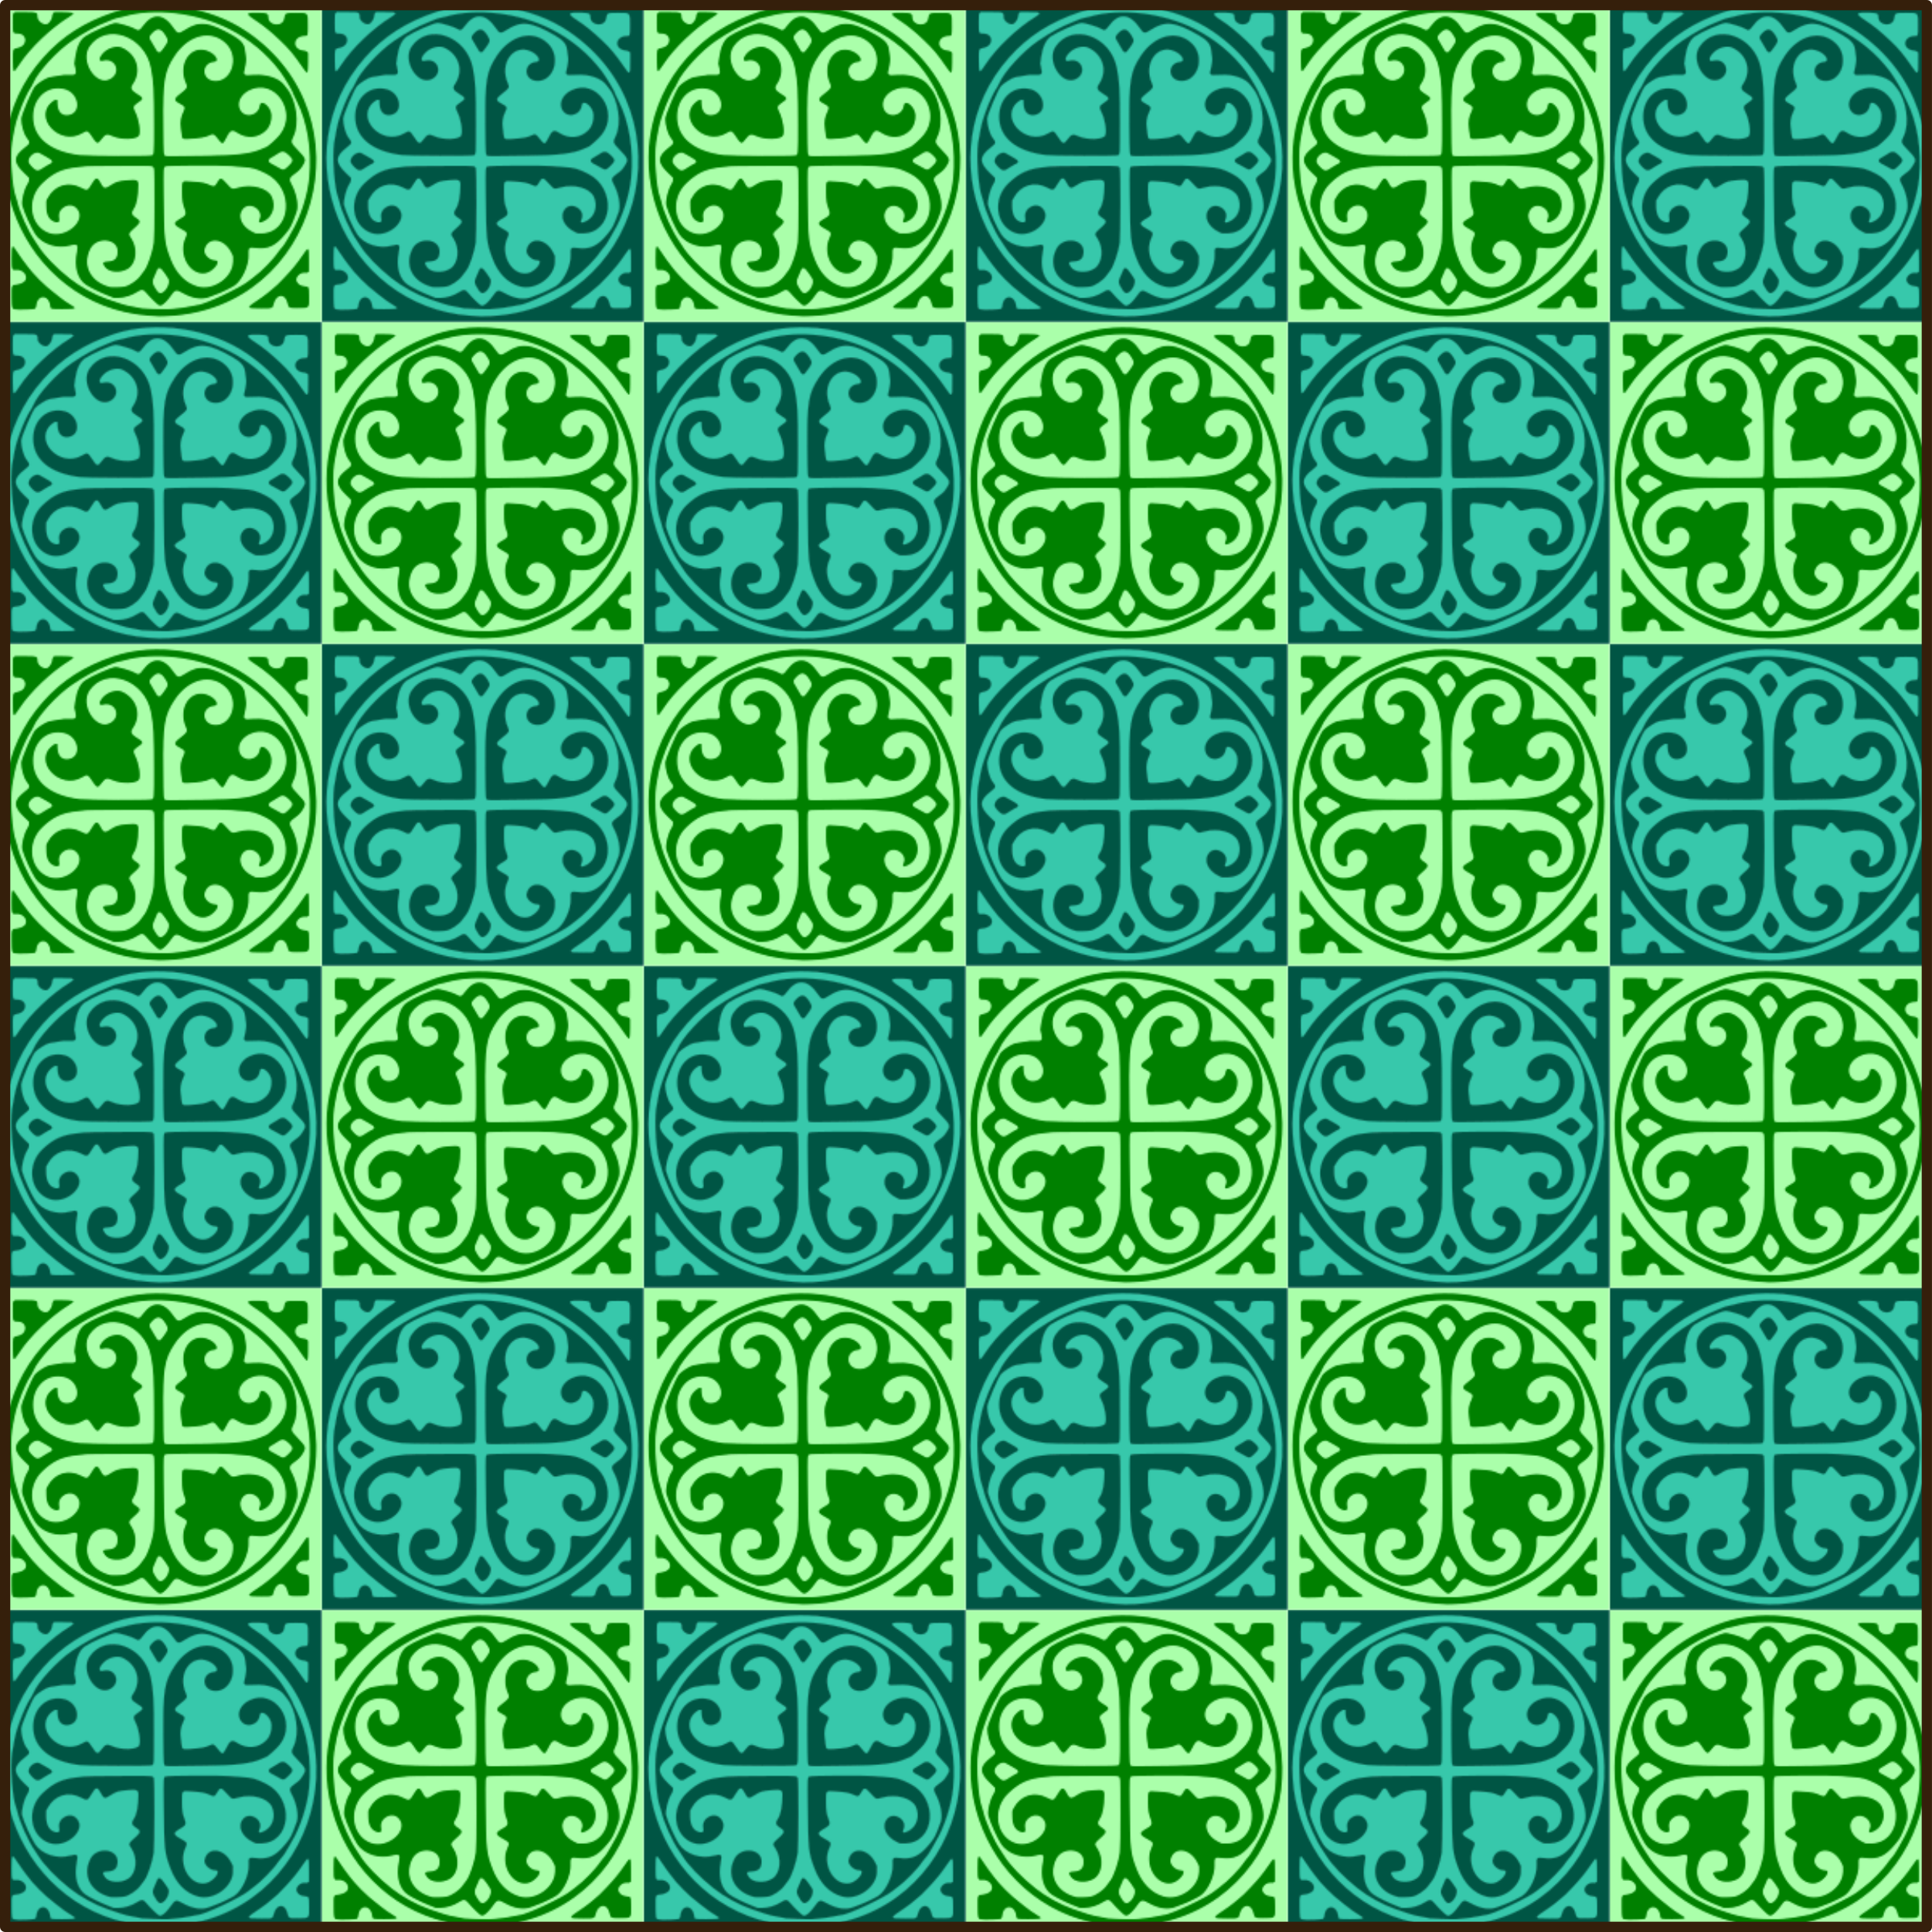
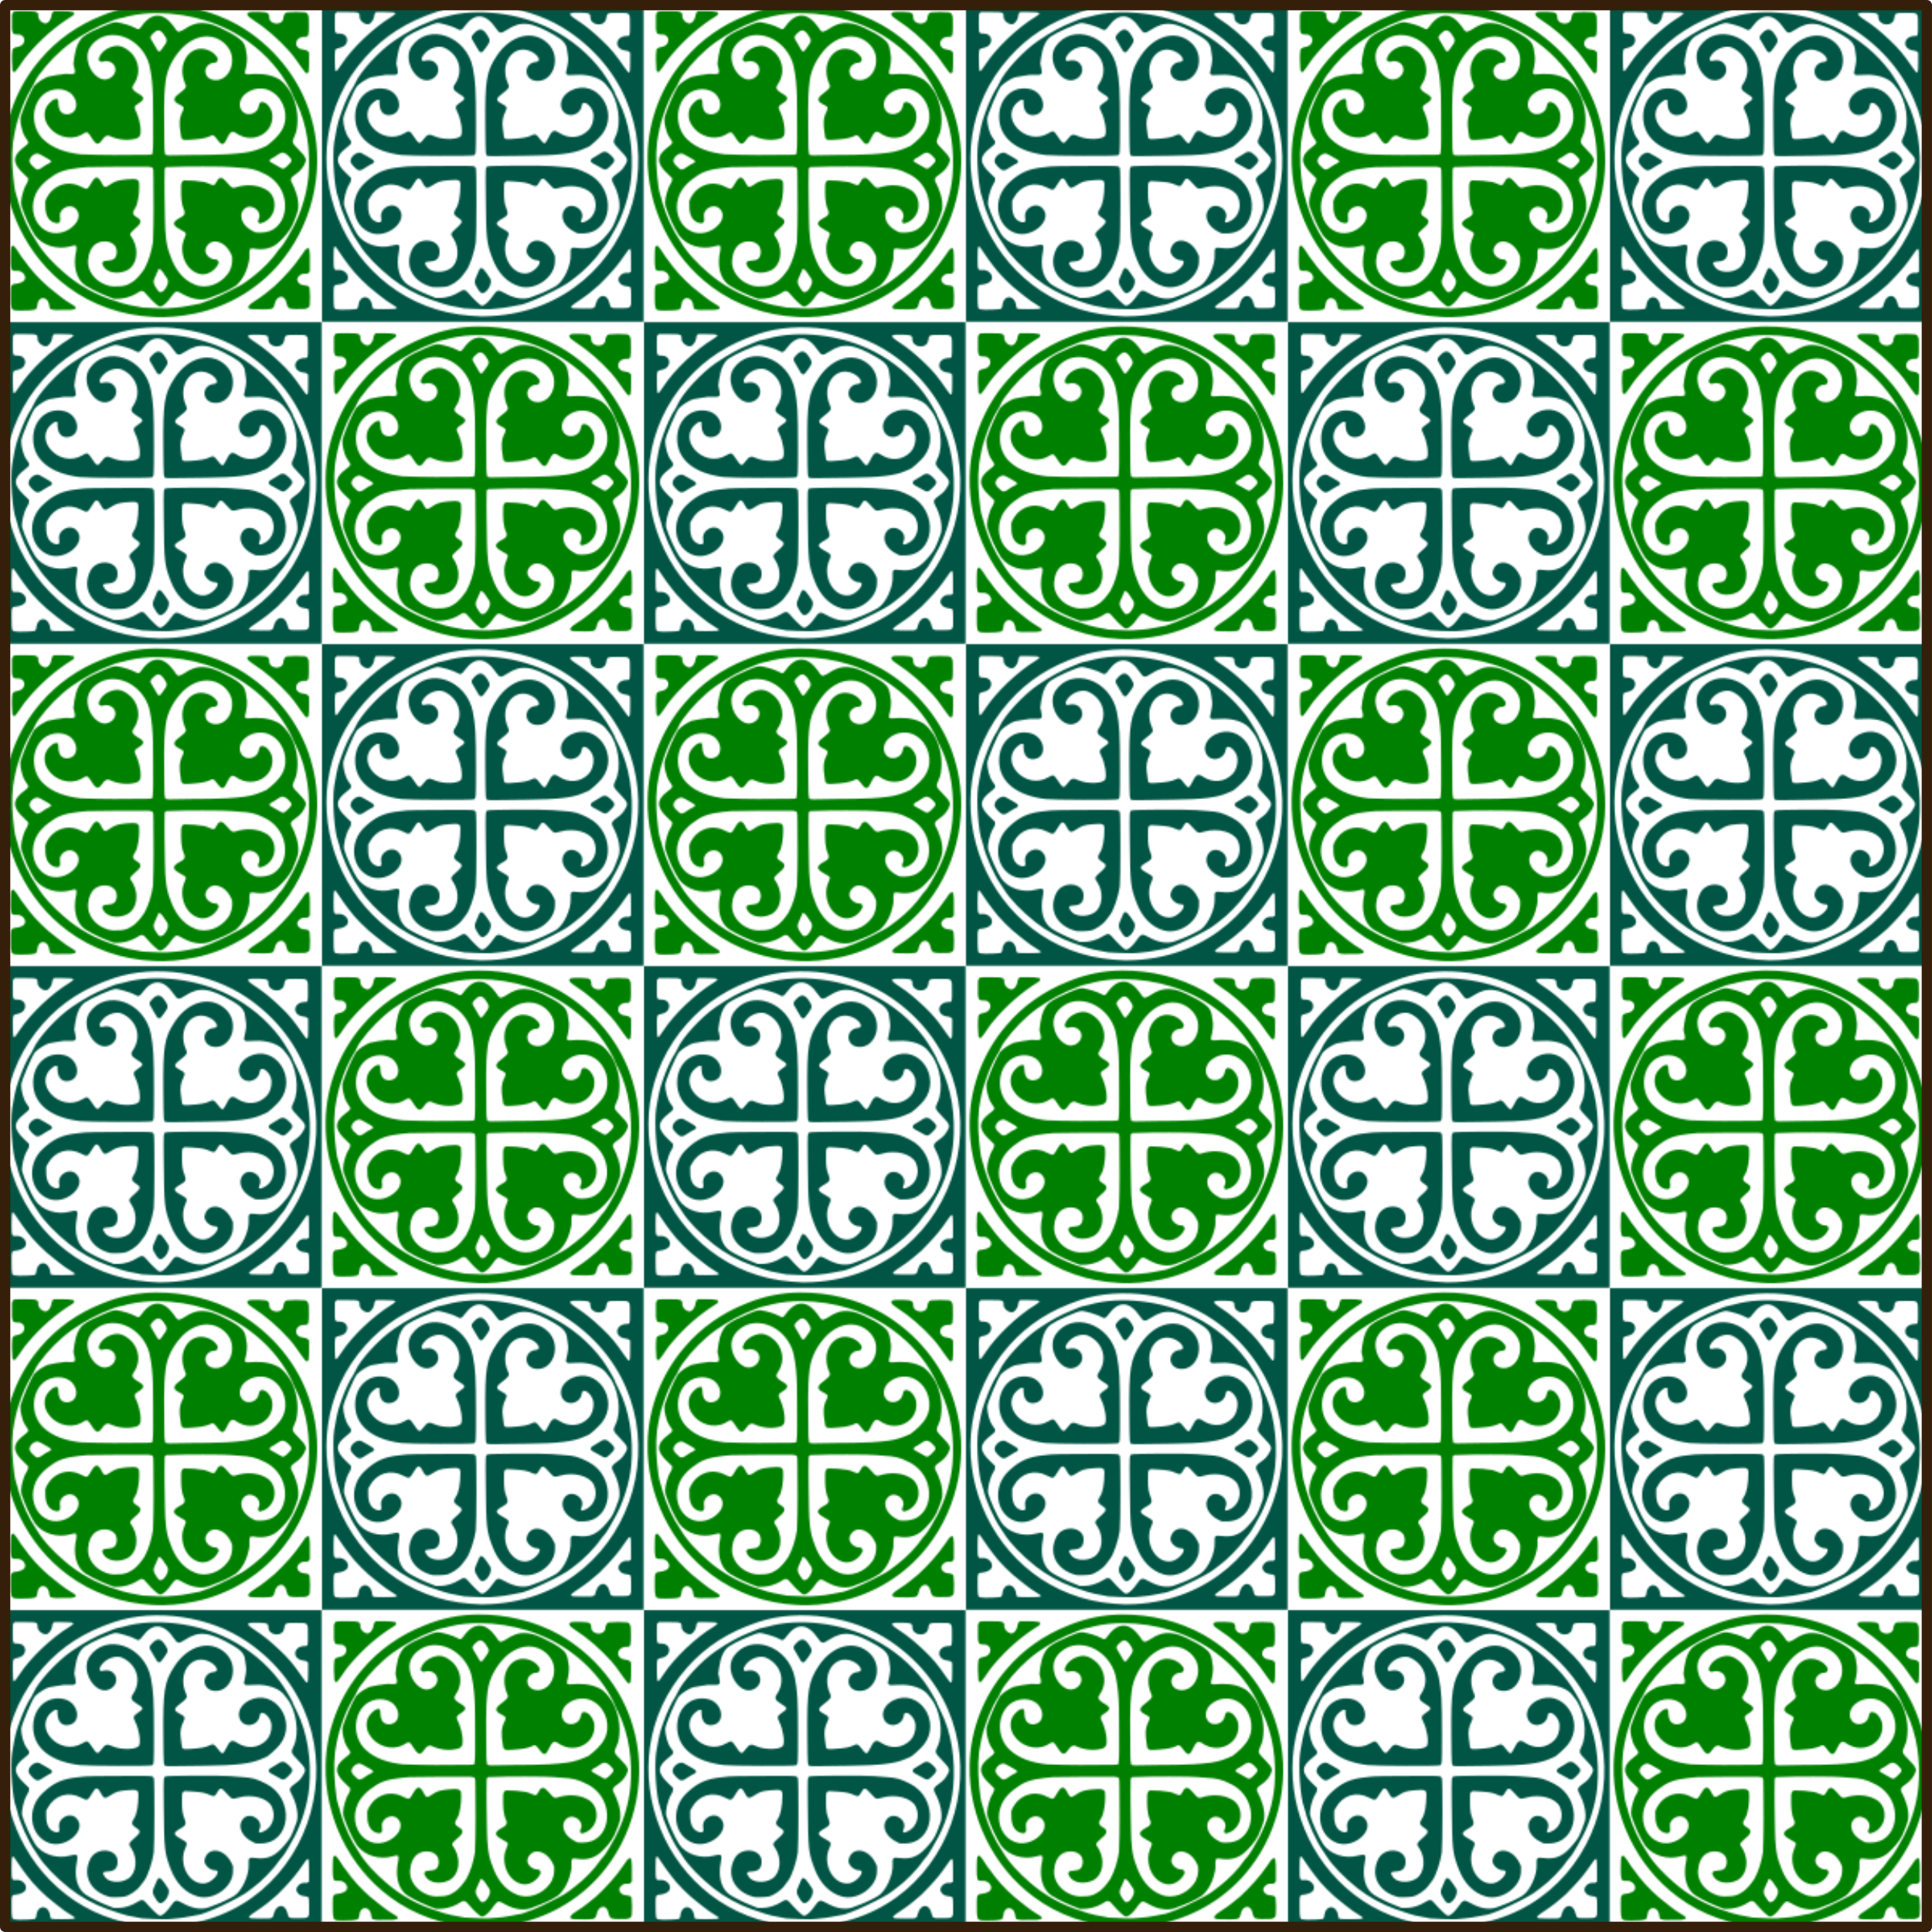
<svg xmlns="http://www.w3.org/2000/svg" xmlns:xlink="http://www.w3.org/1999/xlink" width="338.67mm" height="338.67mm" version="1.1" viewBox="0 0 1200 1200">
  <defs>
    <pattern id="a" width="400" height="400" patternTransform="translate(0 1052.4)" patternUnits="userSpaceOnUse">
      <g transform="translate(0 -852.36)">
        <g id="c" transform="matrix(.265 0 0 .264 0 1052.4)">
-           <path d="m366.41 10.258c-43.63 0.109-87.06 9.102-127.25 26.073-55.47 21.814-105.72 56.986-144.12 102.68-53.926 62.36-85.285 143.71-86.547 226.18-2.782 119.26 54.534 238.53 150.59 309.6 57.176 42.971 127.61 67.038 198.89 70.487 33.73 2.424 67.717-1.509 100.75-8.294 81.295-17.152 155.97-63.792 206.5-129.81 72.69-93.33 97.3-222.13 62.98-335.47-26.38-90-90.29-167.05-171.23-213.6-57.77-32.361-124.49-48.263-190.56-47.842zm-333.22 16.453c-7.769 5.174-4.354 15.507-5.186 23.197 0.763 9.222-1.753 19.479 2.586 28.016 5.608 5.663 15.277 0.308 21.254 5.842 9.283 6.216 5.294 20.909-4.402 24.395-6.171 3.365-17.299 1.641-18.555 10.715-1.527 14.906-0.851 30.062 0.25 44.984-0.465 4.127 4.506 7.487 7.307 3.59 10.312-12.61 18.1-27.252 28.994-39.406 29.778-35.402 64.804-66.655 104.28-90.936 3.538-1.479 6.468-7.435 1.473-9.062-14.531-3.226-29.707-1.181-44.48-1.916-7.406 3.572-4.923 12.615-8.479 18.656-2.544 6.206-9.231 12.669-16.264 8.893-7.529-2.903-13.241-10.5-12.029-18.773-0.339-8.04-10.018-8.511-16.076-8.572-13.507 0.042-27.371-0.901-40.677 0.381zm562.69 0.828c-5.227 0.705-13.441-1.148-16.271 4.598 0.152 6.826 8.342 9.812 12.769 13.757 31.869 20.58 60.366 46.172 85.749 74.284 14.026 15.626 24.534 33.979 37.652 50.266 2.355 3.339 7.457 1.778 7.586-2.295 1.918-14.749 0.559-29.726 0.986-44.561-5.264-9.941-19.115-4.498-26.102-12.402-8.669-7.401-2.565-21.562 7.729-23.555 5.239-2.792 13.889 1.485 16.693-5.227 2.353-12.74 0.837-25.931 1.076-38.838 0.326-6.412-2.435-14.429-9.895-14.934-13.192-1.027-26.601-1.065-39.787 0.131-7.771 0.467-9.564 8.952-10.121 15.23-3.409 16.834-32.323 13.826-32.852-3.102 0.953-5.946-2.911-12.01-9.262-12.195-8.574-1.247-17.309-1.044-25.951-1.158zm-226.66 3.066c77 0.545 154.97 23.668 217.01 70.268 38.413 28.492 70.968 65.308 93.293 107.84 5.4 9.824 8.588 20.584 14.277 30.309 26.562 53.928 33.91 115.7 29.254 174.96-3.96 42.014-16.474 83.149-35.723 120.37-10.614 17.524-18.647 36.968-33.158 51.805-16.669 24.387-37.6 45.936-60.888 63.955-11.023 8.428-21.817 17.228-34.36 23.399-29.045 15.435-58.848 30.421-90.073 40.602-19.367 3.39-38.478 8.187-58.185 9.537-25.21 3.147-50.739 0.768-76.006-0.264-21.34-3.9-42.88-7.36-63.19-15.25-44.66-13.61-86.74-36.29-121.75-67.36-24.38-21.23-47.44-44.62-64.013-72.6-18.573-27.31-32.401-57.82-41.785-89.35-2.867-13.65-8.856-26.47-10.156-40.49-4.628-34.4-7.056-69.36-3.175-103.92 3.608-22.301 7.557-44.834 15.614-66.114 6.888-20.665 15.527-41.068 26.799-59.807 7.003-9.814 10.092-21.845 17.723-31.323 21.367-29.637 47.425-56.398 77.006-78.076 28.951-20.167 60.063-37.488 93.213-49.706 12.568-6.219 26.81-7.124 40.035-11.391 22.269-5.345 45.349-7.45 68.229-7.406zm-0.668 5.744c-17.553 0.469-29.732 15.314-39.229 28.354-2.342 4.062-7.365 4.788-10.684 1.541-14.298-7.342-30.146-11.702-45.941-14.439-11.028 0.185-21.047 6.263-31.226 9.918-16.413 7.631-33.826 14.237-48.016 25.705-16.239 16.424-18.621 40.906-21.316 62.652 0.827 7.195 5.366 14.995 2.744 22.166-6.887 3.883-15.439 0.407-22.983 1.42-13.538 1.45-27.036 3.915-40.245 6.818-11.787 5.418-23.539 12.255-32.146 22.104-12.514 21.693-21.862 45.157-30.031 68.793-4.203 12.523 0.287 25.926 3.733 38.096 2.204 8.814 8.27 15.617 12.708 23.248 2.079 6.097-6.197 9.293-9.58 12.867-10.564 8.317-23.63 19.701-20.654 34.738 4.264 16.466 19.065 27.011 30.291 38.658 1.462 9.668-7.249 16.289-9.418 25.115-4.251 13.07-9.168 27.334-6 41.152 7.855 23.774 18.101 46.956 31.338 68.236 18.404 24.757 53.268 33.972 82.436 26.059 4.503-0.656 10.783-4.295 14.643-0.676 1.75 9.754-3.068 19.299-3.022 29.201-1.976 23.247 4.112 50.227 24.838 63.709 20.715 12.771 43.214 22.444 65.939 30.957 20.918 1.461 42.001-4.471 59.307-16.236 4.651-3.746 11.047-2.396 14.227 2.473 9.305 10.928 19.152 21.668 30.562 30.41 7.09 4.426 13.818-2.686 18.807-7.236 8.598-7.502 13.028-18.758 21.885-25.836 7.196-2.189 13.515 4.58 19.792 7.022 19.654 10.538 44.334 15.511 65.139 5.238 19.693-7.278 39.404-15.327 56.93-27.01 16.51-14.503 25.816-35.803 30.25-56.975 2.587-9.344-0.472-19.239 2.059-28.453 3.991-3.83 10.632-0.565 15.512-0.684 18.212 2.639 37.495-2.275 51.24-14.777 12.927-11.777 24.964-25.205 32.836-40.936 5.056-12.422 10.956-24.786 13.672-37.965 2.446-23.228-6.122-45.961-16.76-66.164-2.687-8.472 7.423-12.85 12.734-17.268 10.312-7.319 18.723-18.178 22.003-30.437 0.293-10.724-9.948-17.75-16.052-25.283-5.116-6.543-13.764-11.65-14.925-20.435 2.123-9.713 8.493-18.124 9.604-28.231 5.275-30.845-0.46-63.903-16.606-90.787-8.19-11.625-16.738-24.107-30.281-29.934-20.396-10.149-43.839-10.714-66.051-8.701-3.633 0.733-9.945-0.163-8.452-5.317 3.553-14.802 7.032-30.246 3.101-45.369-0.78-10.318-3.085-21.204-11.13-28.455-14.37-13.45-32.74-21.546-50.1-30.348-20.06-9.626-44.09-16.057-65.45-6.635-11.14 3.676-19.68 12.733-30.84 16.07-6.98-0.536-9.31-9.168-13.48-13.64-8.95-12.122-21.54-24.657-37.72-24.492zm3.068 34.844c9.019 1.612 13.249 11.278 17.584 18.318 5.034 8.821-4.329 16.709-8.447 23.609-2.439 3.118-6.519 11.187-10.951 5.807-5.727-9.417-10.96-19.175-16.672-28.59-1.973-6.387 5.131-10.718 8.906-14.771 2.711-2.228 5.908-4.47 9.58-4.373zm-107.69 10.952c41.839-0.215 78.379 34.088 86.942 74.111 10.25 47.224 7.33 95.859 8.058 143.93-0.48 20.171 1.026 40.506-1.433 60.523-1.603 5.079-8.888 1.996-12.645 3.201-51.834 0.849-103.77 0.983-155.54-1.116-31.68-3.627-65.28-12.631-88.515-35.791-25.653-25.259-28.634-70.58-5.467-98.516 15.98-19.57 47.266-25.168 68.365-10.883 12.931 9.313 20.59 29.602 10.324 43.443-8.14 10.059-27.999 11.022-33.807-2.287-4.327-7.844-2.311-17.302-4.441-25.486-9.055-3.235-16.342 5.635-21.992 11.357-12.363 13.681-11.693 35.115-1.582 49.846 15.245 24.412 48.889 36.494 75.463 23.908 5.877-1.816 10.844-8.259 17.293-6.938 8.89 7.147 11.715 20.212 21.771 26.1 7.199 1.882 10.847-7.055 14.828-11.32 3.373-5.299 9.697-9.643 15.982-6.32 18.806 8.661 40.811 11.453 60.926 6.072 6.436-1.402 11.422-6.921 11.113-13.67 0.984-19.609-4.872-38.934-13.312-56.42-2.915-7.998 7.326-11.226 12.029-15.322 4.582-2.531 10.486-8.913 5.229-13.764-6.922-7.529-19.361-9.705-23.229-19.807 0.498-7.889 7.823-13.347 9.757-20.959 10.099-23.808 1.196-53.185-19.71-68.13-9.38-7.625-21.7-12.584-33.828-9.288-15.017 3.283-30.095 13.436-34.777 28.639-1.715 5.441 4.288 9.518 9.15 7.619 11.832-4.462 27.247 2.076 29.258 15.287 3.477 18.23-19.047 32.38-34.824 24.445-20.018-9.514-31.228-33.191-30.264-54.369 1.042-19.163 16.391-34.482 32.832-42.408 8.141-3.741 17.098-5.593 26.043-5.689zm221.71 3.346c28.676-0.178 57.033 22.962 58.359 52.437 1.633 19.957-8.679 43.354-29.219 49.096-12.517 3.729-29.771-0.697-32.84-15.094-3.4-12.83 8.374-24.805 20.955-24.637 6.358 0.075 9.603-7.378 6.188-12.393-8.782-14.583-27.404-22.344-44.061-19.98-22.833 3.627-37.048 27.092-37.516 48.922-0.846 12.999 3.176 25.611 8.221 37.389 0.61 7.643-8.178 11.499-12.861 16.19-5.242 4.962-14.861 9.373-14.085 17.865 3.291 9.659 16.332 9.781 21.59 17.551 0.28 7.463-5.864 13.484-7.035 20.807-4.852 16.095-0.63 32.885 1.355 49.027 2.112 8.585 12.791 6.161 19.271 6.023 17.619-1.255 36.07-1.933 52.047-10.314 6.729-1.962 9.978 6.49 13.77 10.355 3.55 3.987 8.449 12.71 14.791 8.77 7.804-7.863 9.04-20.983 18.488-27.438 7.521-1.626 13.081 6.142 19.783 8.318 19.829 10.059 45.497 6.464 61.342-9.299 12.572-11.883 17.265-31.475 12.395-47.916-3.812-9.541-11.121-20.378-22.191-21.514-7.925 0.312-7.023 9.831-9.465 15.08-6.155 15.46-30.71 19.027-39.256 3.809-8.323-13.209-1.051-30.477 10.736-38.895 17.114-13.527 43.171-15.813 61.613-3.635 28.404 17.458 39.532 57.809 23.865 87.439-8.188 15.966-22.812 28.448-37.006 39.434-16.363 7.867-33.772 13.828-51.951 16.051-53.872 7.132-108.64 4.437-162.99 6.119-7.464-0.558-15.732 1.478-22.567-1.272-3.178-12.728-1.492-26.248-2.236-39.387 0.11-44.657-2.389-89.603 3.099-133.9 3.642-29.72 19-57.182 39.602-78.622 15.308-15.231 35.677-26.544 57.807-26.389zm177.5 273.27c8.068 1.357 13.651 8.633 18.723 14.475 4.184 6.397-3.979 11.908-7.771 16.159-3.889 3.902-9.462 9.877-15.278 5.595-8.114-5.193-17.062-9.011-25.104-14.238-5.032-3.878 2.213-8.079 5.65-9.609 8.188-3.594 14.471-11.738 23.779-12.381zm-574.88 2.103c8.204 2.356 15.317 8.185 22.971 11.826 2.799 2.268 8.537 3.928 8.795 7.99-5.653 4.675-13.233 6.723-18.973 11.531-5.143 3.659-12.577 9.473-18.562 3.928-5.417-4.966-12.723-10.239-13.451-18.078 0.981-8.967 10.316-17.112 19.221-17.197zm386.39 30.512c30.065-0.127 60.096 0.145 90.024 3.204 17.983 0.515 36.154 3.936 52.121 12.692 25.784 10.686 45.507 34.712 50.056 62.249 4.844 25.165-2.887 55.045-25.429 69.202-12.435 8.047-28.088 9.213-42.32 7.746-15.734-6.484-32.097-18.888-33.568-37.195-1.446-13.393 11.719-27.054 25.375-22.309 12.327 2.871 22.046 17.433 14.988 29.377-2.451 3.76-0.539 10.291 4.836 8.852 20.112-4.215 34.14-24.633 32.73-44.828-0.326-14.402-7.828-28.737-21.028-35.277-21.909-12.032-48.694-11.565-71.968-3.902-9.004 2.484-13.493-7.949-19.072-12.846-4.439-4.159-9.812-12.644-16.945-9.428-6.509 3.74-6.981 13.248-13.498 16.648-8.149-1.201-15.256-6.66-23.557-7.824-14.751-2.48-29.843-3.735-44.783-3.602-7.933 0.675-8.156 10.275-8.012 16.285-0.127 18.212-0.741 37.196 7.115 54.121 2.748 5.617 0.652 12.371-5.203 14.842-6.472 4.536-16.255 7.356-18.705 15.668 0.354 8.075 9.802 11.224 15.451 15.203 4.057 3.329 13.602 4.649 12.111 11.701-4.058 10.327-8.635 20.825-8.246 32.221-0.463 24.947 13.758 52.803 39.117 59.762 18.055 5.244 37.094-6.635 45.055-22.643 3.149-5.081-0.723-12.064-6.922-11.105-11.033-0.429-22.695-9.552-23.002-21.047 1.167-12.529 12.923-23.273 25.756-21.066 18.453 2.395 31.453 19.197 36.973 35.727 1.178 14.154-1.379 28.88-10.25 40.383-16.856 23.434-49.947 36.909-77.451 24.953-28.974-11.211-47.652-38.952-57.009-67.591-11.352-27.004-12.117-56.314-12.713-85.141-0.462-38.634-1.661-77.401-0.744-115.96-0.174-3.803 1.205-8.669 6.033-7.617 27.504-1.389 55.118-1.31 82.686-1.451zm-146.03 0.549c9.488 0.639 19.691-1.262 28.648 1.949 3.728 5.879 1.329 13.668 2.317 20.275 0.541 51.51 0.964 103.38-0.987 154.67-3.41 21.821-9.642 44.081-20.294 63.732-8.537 11.986-17.152 24.541-30.252 32-9.436 6.725-20.976 9.022-32.392 8.796-10.46 0.977-21.197-0.263-30.78-4.952-22.116-8.653-40.145-30.918-38.495-55.615 1.18-16.287 7.32-35.439 23.855-42.044 13.804-5.963 33.935-3.674 41.377 10.885 3.279 8.301 3.139 19.495-3.277 26.281-7.377 7.131-18.93 2.833-27.08 7.787-4.139 4.917 1.772 11.146 4.514 15.236 12.257 12.479 32.454 12.409 47.932 6.574 17.007-5.757 25.782-24.134 25.98-41.154 0.793-15.383-4.837-30.363-13.734-42.715-2.809-5.803 4.87-9.767 7.959-13.524 5.369-6.053 15.542-10.777 15.176-20.086-1.999-9.819-18.133-9.807-17.123-20.91 2.624-7.321 8.272-13.355 9.648-21.273 3.994-15.947 5.521-32.69 4.281-49.07-1.545-8.658-12.229-8.104-18.938-7.698-16.338 1.008-33.937 1.774-47.579 12.03-4.524 2.184-9.8 8.255-15.186 5.502-6.845-5.846-7.467-17.612-16.518-21.074-7.641-0.292-10.813 8.864-14.583 14.012-3.229 4.117-5.079 11.89-11.167 12.349-10.196-2.886-19.032-9.879-29.85-11.111-23.75-4.971-48.833 7.891-60.414 28.854-3.554 5.626-6.661 11.526-5.366 18.406-0.646 15.159 1.914 34.156 16.878 41.908 5.21 2.435 14.514 5.676 17.588-1.305 1.759-7.587-2.917-15.892 2.096-22.98 6.528-13.078 27.203-17.784 36.428-4.924 8.748 9.981 5.007 24.985-3.039 34.021-16.273 19.88-47.202 28.971-69.959 14.83-25.934-14.806-34.663-49.177-25.736-76.564 6.853-23.58 26.589-40.586 46.586-53.439 22.915-14.517 51.092-16.051 77.323-18.694 41.295-0.917 82.797-0.717 124.16-0.964zm-298.75 185.78c-5.426 2.176-3.661 9.848-4.469 14.49 0.284 13.382-1.603 27.165 1.506 40.291 2.512 6.996 10.904 3.711 16.404 4.606 9.954 0.95 20.187 12.673 13.619 22.258-6.547 6.908-16.548 7.479-25.328 8.836-7.996 2.918-5.862 13.536-6.389 20.168 0.746 12.36-1.362 25.317 2.325 37.283 4.402 6.545 13.858 3.93 20.521 4.795 11.775-0.4 23.983 0.45 35.418-2.664 6.097-5.925 2.446-16.396 8.83-22.451 5.732-7.742 17.579-3.7 20.582 4.465 3.753 5.207 1 13.123 5.924 17.418 10.071 3.477 21.218 1.103 31.697 1.826 8.528-0.722 18.04 1.248 25.943-2.615 3.606-4.617-3.869-7.829-7.033-9.801-20.172-11.59-37.622-27.146-55.706-41.505-21.67-18.9-41.354-40.12-57.638-63.83-8.859-10.07-14.203-22.79-23.244-32.62-0.838-0.64-1.883-1.107-2.961-0.967zm691.25 5.787c-6.844 2.732-9.501 11.024-14.053 16.308-18.163 27.023-40.294 51.259-63.994 73.492-14.015 11.625-28.032 23.535-43.628 33.16-5.909 4.88-14.43 8.098-17.684 15.407 0.296 6.058 8.639 4.815 12.805 5.402 13.792-0.247 27.862 1.502 41.494-0.887 8.791-2.705 6.502-13.939 11.189-20.156 3.157-7.019 13.36-11.63 19.014-4.596 6.797 6.254 3.97 18.073 11.65 23.398 10.462 3.251 21.818 1.044 32.632 1.577 6.581 0.477 15.063-2.141 15.545-9.912 1.022-12.83 0.783-25.886-0.457-38.693-1.306-8.034-11.026-5.912-16.533-7.727-7.705-1.357-15.873-10.373-10.654-18.039 4.024-7.074 12.544-9.927 20.215-8.391 5.513-0.397 9.101-5.861 7.564-11.23-0.588-15.284 1.236-30.825-1.252-45.963-0.468-1.711-1.914-3.399-3.853-3.15zm-347.75 48.959c8.268 3.888 11.559 13.806 17.091 20.54 7.392 8.847 1.256 21.192-5.08 28.742-3.312 4.458-10.945 8.343-14.615 2.098-5.379-7.662-13.381-16.867-9.494-26.867 3.353-7.839 6.57-15.832 10.227-23.488 0.455-0.56 1.101-1.099 1.871-1.023z" fill="#37c8ab" />
          <path d="m0 378.28v-378.28h753.75v756.56h-753.76v-378.28zm395.08 365.16c351.56-18.68 475.21-470.24 183.36-669.65-87.23-59.595-214.49-78.254-311.32-45.644-69.8 23.508-121.66 56.909-165.97 106.89-198.17 223.53-51.773 584.73 246.19 607.44 26.289 2.004 27.576 2.03 47.739 0.959zm-36.02-16.91c-12.117-0.355-23.719-0.941-25.781-1.303-3.448-0.604-15.83-3.003-34.688-6.719-6.568-1.294-17.381-4.777-48.145-15.505-28.714-10.013-62.501-28.781-87.324-48.506-32.02-25.444-60.645-55.298-73.614-76.776-1.637-2.712-4.971-7.774-7.408-11.25-16.263-23.198-36.571-68.823-41.667-93.61-0.542-2.635-1.886-7.065-2.988-9.844-8.53-21.522-13.651-94.392-8.986-127.87 2.333-16.743 8.753-47.523 11.262-53.997 1.279-3.302 3.616-10.257 5.192-15.456 1.576-5.199 4.814-13.848 7.196-19.219 2.381-5.371 5.79-13.141 7.574-17.266 3.319-7.672 10.294-20.28 14.003-25.312 1.14-1.547 3.154-5.489 4.476-8.761 10.35-25.63 56.463-76.063 90.839-99.349 30.062-20.364 54.82-33.897 79.903-43.676 6.188-2.412 13.509-5.441 16.271-6.729 2.762-1.289 8.457-2.984 12.656-3.768 4.199-0.784 9.745-2.044 12.323-2.8 71.418-20.94 172.15-8.979 247.03 29.334 47.618 24.362 87.323 57.529 118.78 99.224 11.189 14.829 31.216 49.12 31.216 53.45 0 0.383 3.774 8.165 8.386 17.294 24.495 48.479 35.189 114.08 29.191 179.06-3.867 41.892-20.877 94.557-41.337 127.98-2.035 3.326-5.24 9.103-7.121 12.838-4.348 8.634-13.319 21.933-17.258 25.584-1.669 1.547-4.81 5.555-6.98 8.906-10.775 16.641-40.023 46.694-57.693 59.279-4.383 3.122-9.503 7.048-11.378 8.725-16.289 14.569-105.38 56.684-119.91 56.684-0.971 0-7.371 1.248-14.224 2.773-6.852 1.525-16.467 3.228-21.365 3.784-36.505 4.144-30.538 3.901-68.438 2.79zm19.995-8.751c5.117-2.138 14.053-11.261 21.279-21.725 10.258-14.855 12.371-15.356 27.931-6.623 23.399 13.133 45.236 16.274 62.982 9.059 5.414-2.201 13.394-5.26 17.733-6.798 9.638-3.416 33.262-14.967 40.657-19.88 17.533-11.648 34.269-48.088 33.146-72.174-0.801-17.193 0.499-18.543 15.896-16.505 29.261 3.873 47.118-4.34 69.808-32.103 13.165-16.11 14.312-18.351 26.75-52.283 5.593-15.259 0.078-44.71-12.64-67.5-5.448-9.762-3.941-13.794 8.438-22.571 10.443-7.404 13.962-11.2 19.968-21.535 7.039-12.114 6.025-14.731-13.699-35.353-15.679-16.393-15.973-17.418-9.076-31.634 14.411-29.701 6.549-85.219-15.981-112.85-1.839-2.255-4.736-5.97-6.437-8.255-11.349-15.241-39.662-24.922-68.115-23.291-22.268 1.276-22.076 1.289-24.229-1.583l-1.906-2.542 2.044-9.176c3.718-16.692 4.23-23.151 2.587-32.603-0.808-4.647-1.715-10.849-2.017-13.784-1.31-12.77-9.48-22.24-28.7-33.289-55.77-32.071-78.67-34.704-112.12-12.893-14.56 9.491-17.17 9.119-25.75-3.673-23.73-35.378-49.73-37.173-73.04-5.042-7.38 10.18-10.26 11.314-17.05 6.705-7.24-4.919-40.89-14.946-47.52-14.16-10.701 1.267-56.337 21.643-70.921 31.664-11.773 8.09-19.536 24.826-22.962 49.503l-2.042 14.71 2.117 9.035c3.698 15.785 1.681 18.176-14.496 17.179-9.29-0.572-12.296-0.324-26.326 2.174-8.711 1.551-17.672 3.098-19.914 3.438-6.655 1.01-26.756 13.609-33.18 20.798-7.122 7.969-32.589 68.336-32.589 77.248 0 14.22 5.878 35.136 12.235 43.534 9.35 12.353 9.117 13.641-4.359 24.133-26.854 20.907-27.084 34.725-0.996 59.954l11.401 11.025-0.019 4.444c-0.016 3.594-0.767 5.611-3.928 10.549-7.963 12.44-14.589 40.038-11.994 49.96 4.268 16.322 21.111 53.657 30.747 68.154 15.326 23.058 51.416 34.807 81.01 26.373 17.215-4.906 19.982-2.428 16.42 14.709-7.227 34.77 1.026 64.423 21.642 77.76 10.918 7.063 31.9 17.474 48.936 24.282l15.938 6.369 9.844 3e-3c14.322 4e-3 31.807-5.344 44.643-13.654 11.08-7.173 14.836-6.671 22.613 3.021 6.383 7.954 24.366 25.674 27.9 27.492 3.433 1.766 3.537 1.768 7.339 0.18zm-6.467-29.547c-3.059-1.865-7.943-8.671-12-16.722-3.636-7.215-3.318-11.526 1.628-22.036 2.251-4.784 4.583-10.218 5.183-12.076 3.402-10.536 8.854-9.178 18.023 4.488 3.29 4.904 7.142 10.647 8.56 12.763 7.876 11.753-10.329 40.331-21.394 33.583zm-114.31-13.28c-46.063-11.402-66.335-51.024-46.165-90.228 14.659-28.491 63.348-23.822 63.488 6.087 0.077 16.404-6.334 23.172-22.85 24.122-12.541 0.721-13.647 2.771-6.909 12.808 9.128 13.598 37.354 15.513 55.142 3.741 19.062-12.615 22.479-47.571 6.933-70.931-7.547-11.34-7.815-10.714 12.47-29.054 9.36-8.462 9.104-13.183-1.035-19.125-10.712-6.278-12.202-12.099-5.528-21.593 6.688-9.513 10.537-29.962 10.545-56.016 4e-3 -11.685-3.038-13.013-25.496-11.131-21.411 1.794-26.638 3.383-39.995 12.161-12.992 8.539-15.749 7.889-22.685-5.344-8.048-15.353-11.382-14.916-21.839 2.861-8.747 14.87-10.058 15.296-24.224 7.872-29.977-15.71-62.307-5.722-78.294 24.188l-3.559 6.658 0.012 13.125c0.02 21.333 8.061 34.547 22.723 37.341 7.335 1.398 9.451-1.524 7.725-10.67-4.198-22.246 24.817-38.317 40.326-22.336 26.544 27.352-24.673 73.136-64.913 58.027-44.59-16.73-52.731-80.06-14.955-116.35 25.84-24.824 46.775-34.399 82.912-37.92 7.864-0.766 15.564-1.655 17.111-1.975 3.195-0.661 26.793-0.948 102.54-1.247 58.431-0.231 55.752-0.49 58.935 5.702 1.919 3.733 1.667 161.54-0.279 174.96-3.275 22.59-14.44 55.606-22.122 65.413-2.426 3.097-6.735 8.853-9.577 12.79-7.731 10.714-25.348 22.705-36.83 25.07-6.961 1.434-29.185 2.099-33.6 1.006zm205.26-1.296c-28.582-8.067-50.885-30.856-63.683-65.068-14.468-38.678-14.925-43.042-16.038-152.97-0.616-60.865-0.585-61.411 3.69-64.212 3.241-2.123 130.52-2.866 151.55-0.884 7.477 0.705 20.385 1.72 28.685 2.257 24.232 1.567 32.874 3.994 56.076 15.75 68.215 34.563 58.738 140.37-12.573 140.37h-11.719l-8.067-3.945c-25.326-12.386-35.553-37.438-21.886-53.61 15.672-18.545 48.85 2.079 38.838 24.142-3.923 8.645-0.401 10.065 10.91 4.4 19.992-10.012 27.858-35.32 17.804-57.282-9.374-20.476-46.576-30.726-78.351-21.587-14.962 4.303-14.816 4.35-26.283-8.473-14.532-16.25-16.393-16.385-24.576-1.78-4.086 7.293-6.412 8.219-13.162 5.238-15.307-6.758-19.475-7.59-47.416-9.468-21.785-1.464-20.801-2.638-20.748 24.748 0.037 19.415 1.237 27.826 5.478 38.419 4.839 12.084 3.713 16.687-5.345 21.86-23.582 13.467-23.228 15.622 5.128 31.218 6.65 3.658 7.299 7.029 3.071 15.964-18.302 38.681 9.156 89.039 45.811 84.015 18.71-2.564 40.329-30.577 23.597-30.577-13.13 0-27.076-13.912-24.747-24.688 6.884-31.854 46.113-27.55 62.671 6.875l3.833 7.969v12.188c0 37.045-45.447 69.598-82.548 59.127zm-378.77-273.86c-4.221-1.42-14.209-11.49-16.784-16.91-5.55-11.7 14.235-29.32 25.293-22.52 2.062 1.266 8.602 4.924 14.531 8.128 17.269 9.331 18.524 13.106 6.081 18.3-2.055 0.858-7.327 4.042-11.713 7.076-9.626 6.657-12.419 7.608-17.408 5.929zm567.65-6.171c-4.339-2.651-10.209-5.874-13.045-7.161-12.336-5.598-12.647-11.268-0.938-17.093 2.32-1.154 6.117-3.467 8.438-5.14 14.649-10.56 19.326-10.169 32.184 2.689 8.96 8.96 8.383 12.492-3.969 24.294-9.671 9.239-11.224 9.405-22.669 2.411zm-264.01-27.02c-5.103-2.172-4.929 0.112-5.565-72.764-0.92-105.29 2.459-125.83 26.772-162.71 32.952-49.984 86.304-62.584 120.58-28.477 31.877 31.72 12.549 91.384-28.299 87.359-30.014-2.958-29.9-42.218 0.129-44.635 12.746-1.026 5.278-16.324-11.946-24.469-41.282-19.523-75.494 28.214-54.054 75.423 4.071 8.963 2.737 11.143-15.693 25.657-13.73 10.812-13.161 14.828 3.276 23.106 10.07 5.071 11.02 7.93 5.963 17.949-5.789 11.47-7.788 24.313-5.828 37.432 0.616 4.125 1.43 10.664 1.808 14.531 1.187 12.152 1.946 12.669 17.279 11.759 26.568-1.576 39.158-3.788 48.499-8.522 8.067-4.088 10.485-3.199 17.966 6.606 11.499 15.071 13.217 15.312 19.448 2.732 10.785-21.775 14.204-23.707 27.152-15.338 23.374 15.107 50.016 12.653 68.665-6.326 8.072-8.215 12.622-21.998 11.838-35.865-1.114-19.719-25.147-38.794-27.543-21.862-3.49 24.66-36.541 30.681-46.448 8.462-7.061-15.836 2.225-34.581 21.959-44.322 59.367-29.307 113.72 49.22 71.872 103.83-7.455 9.728-29.775 29.777-33.15 29.777-0.32 0-4.908 1.944-10.195 4.32-24.243 10.896-59.455 15.152-131.02 15.84-25.523 0.245-56.531 0.655-68.906 0.911-12.983 0.269-23.369 0.096-24.555-0.408zm-201.94-2.06c-69.76-8.71-108.92-41.4-108.75-90.75 0.147-44.63 33.98-74.13 73.59-64.18 32.998 8.289 40.894 54.855 10.267 60.551-15.56 2.894-25.677-6.634-26.554-25.005l-0.492-10.312-2.661-0.305c-1.76-0.201-3.957 0.592-6.487 2.344-51.773 35.839 13.345 109.07 67.867 76.327 11.102-6.668 12.779-6.14 21.211 6.678 13.012 19.781 14.228 20.145 23.937 7.17 8.702-11.629 12.361-12.626 25.146-6.854 21.152 9.55 58.757 8.23 62.841-2.207 3.827-9.781-0.79-38.117-8.812-54.091-5.982-11.91-5.429-14.699 4.217-21.25 16.216-11.012 16.126-11.947-2.24-23.311-11.895-7.36-14.006-12.773-8.245-21.145 21.403-31.109 10.28-69.935-24.702-86.222-12.513-5.826-33.13-0.101-44.875 12.46-10.738 11.484-10.92 21.094-0.347 18.266 29.756-7.958 43.801 28.857 16.432 43.073-33.228 17.259-70.823-43.11-47.741-76.662 38.92-56.574 128.6-25.234 143.5 50.147 6.176 31.249 7.353 52.346 7.363 131.92 8e-3 71.054-0.023 71.564-4.598 73.929-4.07 2.104-152.45 1.608-169.86-0.568zm182.19-243.84c-1.087-1.16-3.898-5.817-6.247-10.348-2.349-4.531-5.963-10.731-8.031-13.777-5.213-7.677-5.097-10.514 0.692-16.953 13.628-15.158 22.141-13.975 33.453 4.646 6.326 10.413 5.983 12.964-3.537 26.353-7.769 10.926-8.998 12.188-11.869 12.188-1.367 0-3.375-0.949-4.462-2.109zm-286.02 605.21c1.481-1.482 2.272-3.814 2.81-8.282 3.084-25.62 28.962-24.378 32.212 1.546 1.032 8.23-0.323 7.861 28.842 7.861 32.304 0 35.24-1.342 20.623-9.422-7.471-4.13-23.688-15.626-31.655-22.44-3.094-2.646-7.312-6.04-9.375-7.542-20.035-14.595-50.201-44.989-63.309-63.789-3.21-4.603-7.984-11.029-10.609-14.279-2.625-3.25-7.95-11.018-11.834-17.261-12.035-19.346-13.095-18.111-13.132 15.296-0.03 26.861 0.55 28.335 10.766 27.351 15.528-1.496 28.093 13.347 21.061 24.88-2.485 4.075-11.938 8.566-19.37 9.201-12.81 1.095-12.665 0.746-12.384 29.753 0.238 24.599 0.745 27.146 5.699 28.622 6.834 2.036 47.347 0.815 49.657-1.496zm553.92-1.93c3.035-1.516 3.433-2.237 5.307-9.608 5.785-22.759 25.573-24.883 31.365-3.367 3.873 14.386 2.496 13.647 25.468 13.665 27.112 0.021 26.312 0.913 25.827-28.783-0.365-22.312-6e-3 -21.517-10.251-22.666-9.563-1.072-15.109-4.379-18.538-11.054-4.702-9.152 7.59-22.13 19.467-20.555 3.692 0.49 4.966 0.263 6.78-1.206l2.233-1.81v-25.251c0-34.965-0.2-35.102-16.326-11.217-11.492 17.021-22.656 30.73-40.228 49.398-16.265 17.28-19.74 20.609-30.093 28.828-4.938 3.92-10.454 8.5-12.259 10.178-1.805 1.678-7.711 6.04-13.125 9.695-37.897 25.583-37.887 25.01-0.469 25.252 18.833 0.121 21.978-0.068 24.844-1.5zm85.781-578.32v-22.079l-2.515-2.164c-1.778-1.53-4.249-2.35-8.438-2.8-27.777-2.982-24.751-34.25 3.314-34.25 7.091 0 7.169-0.267 7.169-24.38 0-31.526 1.41-29.99-27.66-29.99-25.952 0-26.038 0.041-28.153 13.487-3.203 20.362-37.003 17.205-37.003-3.457 0-8.38-2.652-9.768-19.666-10.29-34.59-1.06-35.925 1.403-10.005 18.454 18.396 12.102 34.752 25.47 56.774 46.401 21.171 20.123 31.927 33.048 52.193 62.715 13.189 19.308 13.986 18.645 13.986-11.643zm-685.33 18.17c1.377-1.676 5.387-7.477 8.911-12.891 24.782-38.08 75.142-86.227 116.71-111.57 15.38-9.383 13.02-11.015-16.08-11.152l-19.854-0.093-1.943 2.47c-1.069 1.359-1.943 3.335-1.943 4.392 0 8.29-6.535 19.243-12.694 21.276-8.55 2.824-21.985-7.329-21.985-16.622 0-11.126-0.83-11.451-29.339-11.486l-24.184-0.03-2.301 2.301c-2.297 2.297-2.301 2.337-2.301 21.97 0 26.251 0.028 26.316 11.25 26.341 22.487 0.051 24.426 27.184 2.353 32.925-2.067 0.538-5.374 1.395-7.347 1.905-5.953 1.537-6.429 3.832-6.082 29.284 0.35 25.675 1.095 27.96 6.834 20.977z" fill="#054" />
        </g>
        <g id="b" transform="matrix(.265 0 0 .264 200 1052.4)">
          <path d="m366.41 10.258c-43.63 0.109-87.06 9.102-127.25 26.073-55.47 21.814-105.72 56.986-144.12 102.68-53.926 62.36-85.285 143.71-86.547 226.18-2.782 119.26 54.534 238.53 150.59 309.6 57.176 42.971 127.61 67.038 198.89 70.487 33.73 2.424 67.717-1.509 100.75-8.294 81.295-17.152 155.97-63.792 206.5-129.81 72.69-93.33 97.3-222.13 62.98-335.47-26.38-90-90.29-167.05-171.23-213.6-57.77-32.361-124.49-48.263-190.56-47.842zm-333.22 16.453c-7.769 5.174-4.354 15.507-5.186 23.197 0.763 9.222-1.753 19.479 2.586 28.016 5.608 5.663 15.277 0.308 21.254 5.842 9.283 6.216 5.294 20.909-4.402 24.395-6.171 3.365-17.299 1.641-18.555 10.715-1.527 14.906-0.851 30.062 0.25 44.984-0.465 4.127 4.506 7.487 7.307 3.59 10.312-12.61 18.1-27.252 28.994-39.406 29.778-35.402 64.804-66.655 104.28-90.936 3.538-1.479 6.468-7.435 1.473-9.062-14.531-3.226-29.707-1.181-44.48-1.916-7.406 3.572-4.923 12.615-8.479 18.656-2.544 6.206-9.231 12.669-16.264 8.893-7.529-2.903-13.241-10.5-12.029-18.773-0.339-8.04-10.018-8.511-16.076-8.572-13.507 0.042-27.371-0.901-40.677 0.381zm562.69 0.828c-5.227 0.705-13.441-1.148-16.271 4.598 0.152 6.826 8.342 9.812 12.769 13.757 31.869 20.58 60.366 46.172 85.749 74.284 14.026 15.626 24.534 33.979 37.652 50.266 2.355 3.339 7.457 1.778 7.586-2.295 1.918-14.749 0.559-29.726 0.986-44.561-5.264-9.941-19.115-4.498-26.102-12.402-8.669-7.401-2.565-21.562 7.729-23.555 5.239-2.792 13.889 1.485 16.693-5.227 2.353-12.74 0.837-25.931 1.076-38.838 0.326-6.412-2.435-14.429-9.895-14.934-13.192-1.027-26.601-1.065-39.787 0.131-7.771 0.467-9.564 8.952-10.121 15.23-3.409 16.834-32.323 13.826-32.852-3.102 0.953-5.946-2.911-12.01-9.262-12.195-8.574-1.247-17.309-1.044-25.951-1.158zm-226.66 3.066c77 0.545 154.97 23.668 217.01 70.268 38.413 28.492 70.968 65.308 93.293 107.84 5.4 9.824 8.588 20.584 14.277 30.309 26.562 53.928 33.91 115.7 29.254 174.96-3.96 42.014-16.474 83.149-35.723 120.37-10.614 17.524-18.647 36.968-33.158 51.805-16.669 24.387-37.6 45.936-60.888 63.955-11.023 8.428-21.817 17.228-34.36 23.399-29.045 15.435-58.848 30.421-90.073 40.602-19.367 3.39-38.478 8.187-58.185 9.537-25.21 3.147-50.739 0.768-76.006-0.264-21.34-3.9-42.88-7.36-63.19-15.25-44.66-13.61-86.74-36.29-121.75-67.36-24.38-21.23-47.44-44.62-64.013-72.6-18.573-27.31-32.401-57.82-41.785-89.35-2.867-13.65-8.856-26.47-10.156-40.49-4.628-34.4-7.056-69.36-3.175-103.92 3.608-22.301 7.557-44.834 15.614-66.114 6.888-20.665 15.527-41.068 26.799-59.807 7.003-9.814 10.092-21.845 17.723-31.323 21.367-29.637 47.425-56.398 77.006-78.076 28.951-20.167 60.063-37.488 93.213-49.706 12.568-6.219 26.81-7.124 40.035-11.391 22.269-5.345 45.349-7.45 68.229-7.406zm-0.668 5.744c-17.553 0.469-29.732 15.314-39.229 28.354-2.342 4.062-7.365 4.788-10.684 1.541-14.298-7.342-30.146-11.702-45.941-14.439-11.028 0.185-21.047 6.263-31.226 9.918-16.413 7.631-33.826 14.237-48.016 25.705-16.239 16.424-18.621 40.906-21.316 62.652 0.827 7.195 5.366 14.995 2.744 22.166-6.887 3.883-15.439 0.407-22.983 1.42-13.538 1.45-27.036 3.915-40.245 6.818-11.787 5.418-23.539 12.255-32.146 22.104-12.514 21.693-21.862 45.157-30.031 68.793-4.203 12.523 0.287 25.926 3.733 38.096 2.204 8.814 8.27 15.617 12.708 23.248 2.079 6.097-6.197 9.293-9.58 12.867-10.564 8.317-23.63 19.701-20.654 34.738 4.264 16.466 19.065 27.011 30.291 38.658 1.462 9.668-7.249 16.289-9.418 25.115-4.251 13.07-9.168 27.334-6 41.152 7.855 23.774 18.101 46.956 31.338 68.236 18.404 24.757 53.268 33.972 82.436 26.059 4.503-0.656 10.783-4.295 14.643-0.676 1.75 9.754-3.068 19.299-3.022 29.201-1.976 23.247 4.112 50.227 24.838 63.709 20.715 12.771 43.214 22.444 65.939 30.957 20.918 1.461 42.001-4.471 59.307-16.236 4.651-3.746 11.047-2.396 14.227 2.473 9.305 10.928 19.152 21.668 30.562 30.41 7.09 4.426 13.818-2.686 18.807-7.236 8.598-7.502 13.028-18.758 21.885-25.836 7.196-2.189 13.515 4.58 19.792 7.022 19.654 10.538 44.334 15.511 65.139 5.238 19.693-7.278 39.404-15.327 56.93-27.01 16.51-14.503 25.816-35.803 30.25-56.975 2.587-9.344-0.472-19.239 2.059-28.453 3.991-3.83 10.632-0.565 15.512-0.684 18.212 2.639 37.495-2.275 51.24-14.777 12.927-11.777 24.964-25.205 32.836-40.936 5.056-12.422 10.956-24.786 13.672-37.965 2.446-23.228-6.122-45.961-16.76-66.164-2.687-8.472 7.423-12.85 12.734-17.268 10.312-7.319 18.723-18.178 22.003-30.437 0.293-10.724-9.948-17.75-16.052-25.283-5.116-6.543-13.764-11.65-14.925-20.435 2.123-9.713 8.493-18.124 9.604-28.231 5.275-30.845-0.46-63.903-16.606-90.787-8.19-11.625-16.738-24.107-30.281-29.934-20.396-10.149-43.839-10.714-66.051-8.701-3.633 0.733-9.945-0.163-8.452-5.317 3.553-14.802 7.032-30.246 3.101-45.369-0.78-10.318-3.085-21.204-11.13-28.455-14.37-13.45-32.74-21.546-50.1-30.348-20.06-9.626-44.09-16.057-65.45-6.635-11.14 3.676-19.68 12.733-30.84 16.07-6.98-0.536-9.31-9.168-13.48-13.64-8.95-12.122-21.54-24.657-37.72-24.492zm3.068 34.844c9.019 1.612 13.249 11.278 17.584 18.318 5.034 8.821-4.329 16.709-8.447 23.609-2.439 3.118-6.519 11.187-10.951 5.807-5.727-9.417-10.96-19.175-16.672-28.59-1.973-6.387 5.131-10.718 8.906-14.771 2.711-2.228 5.908-4.47 9.58-4.373zm-107.69 10.952c41.839-0.215 78.379 34.088 86.942 74.111 10.25 47.224 7.33 95.859 8.058 143.93-0.48 20.171 1.026 40.506-1.433 60.523-1.603 5.079-8.888 1.996-12.645 3.201-51.834 0.849-103.77 0.983-155.54-1.116-31.68-3.627-65.28-12.631-88.515-35.791-25.653-25.259-28.634-70.58-5.467-98.516 15.98-19.57 47.266-25.168 68.365-10.883 12.931 9.313 20.59 29.602 10.324 43.443-8.14 10.059-27.999 11.022-33.807-2.287-4.327-7.844-2.311-17.302-4.441-25.486-9.055-3.235-16.342 5.635-21.992 11.357-12.363 13.681-11.693 35.115-1.582 49.846 15.245 24.412 48.889 36.494 75.463 23.908 5.877-1.816 10.844-8.259 17.293-6.938 8.89 7.147 11.715 20.212 21.771 26.1 7.199 1.882 10.847-7.055 14.828-11.32 3.373-5.299 9.697-9.643 15.982-6.32 18.806 8.661 40.811 11.453 60.926 6.072 6.436-1.402 11.422-6.921 11.113-13.67 0.984-19.609-4.872-38.934-13.312-56.42-2.915-7.998 7.326-11.226 12.029-15.322 4.582-2.531 10.486-8.913 5.229-13.764-6.922-7.529-19.361-9.705-23.229-19.807 0.498-7.889 7.823-13.347 9.757-20.959 10.099-23.808 1.196-53.185-19.71-68.13-9.38-7.625-21.7-12.584-33.828-9.288-15.017 3.283-30.095 13.436-34.777 28.639-1.715 5.441 4.288 9.518 9.15 7.619 11.832-4.462 27.247 2.076 29.258 15.287 3.477 18.23-19.047 32.38-34.824 24.445-20.018-9.514-31.228-33.191-30.264-54.369 1.042-19.163 16.391-34.482 32.832-42.408 8.141-3.741 17.098-5.593 26.043-5.689zm221.71 3.346c28.676-0.178 57.033 22.962 58.359 52.437 1.633 19.957-8.679 43.354-29.219 49.096-12.517 3.729-29.771-0.697-32.84-15.094-3.4-12.83 8.374-24.805 20.955-24.637 6.358 0.075 9.603-7.378 6.188-12.393-8.782-14.583-27.404-22.344-44.061-19.98-22.833 3.627-37.048 27.092-37.516 48.922-0.846 12.999 3.176 25.611 8.221 37.389 0.61 7.643-8.178 11.499-12.861 16.19-5.242 4.962-14.861 9.373-14.085 17.865 3.291 9.659 16.332 9.781 21.59 17.551 0.28 7.463-5.864 13.484-7.035 20.807-4.852 16.095-0.63 32.885 1.355 49.027 2.112 8.585 12.791 6.161 19.271 6.023 17.619-1.255 36.07-1.933 52.047-10.314 6.729-1.962 9.978 6.49 13.77 10.355 3.55 3.987 8.449 12.71 14.791 8.77 7.804-7.863 9.04-20.983 18.488-27.438 7.521-1.626 13.081 6.142 19.783 8.318 19.829 10.059 45.497 6.464 61.342-9.299 12.572-11.883 17.265-31.475 12.395-47.916-3.812-9.541-11.121-20.378-22.191-21.514-7.925 0.312-7.023 9.831-9.465 15.08-6.155 15.46-30.71 19.027-39.256 3.809-8.323-13.209-1.051-30.477 10.736-38.895 17.114-13.527 43.171-15.813 61.613-3.635 28.404 17.458 39.532 57.809 23.865 87.439-8.188 15.966-22.812 28.448-37.006 39.434-16.363 7.867-33.772 13.828-51.951 16.051-53.872 7.132-108.64 4.437-162.99 6.119-7.464-0.558-15.732 1.478-22.567-1.272-3.178-12.728-1.492-26.248-2.236-39.387 0.11-44.657-2.389-89.603 3.099-133.9 3.642-29.72 19-57.182 39.602-78.622 15.308-15.231 35.677-26.544 57.807-26.389zm177.5 273.27c8.068 1.357 13.651 8.633 18.723 14.475 4.184 6.397-3.979 11.908-7.771 16.159-3.889 3.902-9.462 9.877-15.278 5.595-8.114-5.193-17.062-9.011-25.104-14.238-5.032-3.878 2.213-8.079 5.65-9.609 8.188-3.594 14.471-11.738 23.779-12.381zm-574.88 2.103c8.204 2.356 15.317 8.185 22.971 11.826 2.799 2.268 8.537 3.928 8.795 7.99-5.653 4.675-13.233 6.723-18.973 11.531-5.143 3.659-12.577 9.473-18.562 3.928-5.417-4.966-12.723-10.239-13.451-18.078 0.981-8.967 10.316-17.112 19.221-17.197zm386.39 30.512c30.065-0.127 60.096 0.145 90.024 3.204 17.983 0.515 36.154 3.936 52.121 12.692 25.784 10.686 45.507 34.712 50.056 62.249 4.844 25.165-2.887 55.045-25.429 69.202-12.435 8.047-28.088 9.213-42.32 7.746-15.734-6.484-32.097-18.888-33.568-37.195-1.446-13.393 11.719-27.054 25.375-22.309 12.327 2.871 22.046 17.433 14.988 29.377-2.451 3.76-0.539 10.291 4.836 8.852 20.112-4.215 34.14-24.633 32.73-44.828-0.326-14.402-7.828-28.737-21.028-35.277-21.909-12.032-48.694-11.565-71.968-3.902-9.004 2.484-13.493-7.949-19.072-12.846-4.439-4.159-9.812-12.644-16.945-9.428-6.509 3.74-6.981 13.248-13.498 16.648-8.149-1.201-15.256-6.66-23.557-7.824-14.751-2.48-29.843-3.735-44.783-3.602-7.933 0.675-8.156 10.275-8.012 16.285-0.127 18.212-0.741 37.196 7.115 54.121 2.748 5.617 0.652 12.371-5.203 14.842-6.472 4.536-16.255 7.356-18.705 15.668 0.354 8.075 9.802 11.224 15.451 15.203 4.057 3.329 13.602 4.649 12.111 11.701-4.058 10.327-8.635 20.825-8.246 32.221-0.463 24.947 13.758 52.803 39.117 59.762 18.055 5.244 37.094-6.635 45.055-22.643 3.149-5.081-0.723-12.064-6.922-11.105-11.033-0.429-22.695-9.552-23.002-21.047 1.167-12.529 12.923-23.273 25.756-21.066 18.453 2.395 31.453 19.197 36.973 35.727 1.178 14.154-1.379 28.88-10.25 40.383-16.856 23.434-49.947 36.909-77.451 24.953-28.974-11.211-47.652-38.952-57.009-67.591-11.352-27.004-12.117-56.314-12.713-85.141-0.462-38.634-1.661-77.401-0.744-115.96-0.174-3.803 1.205-8.669 6.033-7.617 27.504-1.389 55.118-1.31 82.686-1.451zm-146.03 0.549c9.488 0.639 19.691-1.262 28.648 1.949 3.728 5.879 1.329 13.668 2.317 20.275 0.541 51.51 0.964 103.38-0.987 154.67-3.41 21.821-9.642 44.081-20.294 63.732-8.537 11.986-17.152 24.541-30.252 32-9.436 6.725-20.976 9.022-32.392 8.796-10.46 0.977-21.197-0.263-30.78-4.952-22.116-8.653-40.145-30.918-38.495-55.615 1.18-16.287 7.32-35.439 23.855-42.044 13.804-5.963 33.935-3.674 41.377 10.885 3.279 8.301 3.139 19.495-3.277 26.281-7.377 7.131-18.93 2.833-27.08 7.787-4.139 4.917 1.772 11.146 4.514 15.236 12.257 12.479 32.454 12.409 47.932 6.574 17.007-5.757 25.782-24.134 25.98-41.154 0.793-15.383-4.837-30.363-13.734-42.715-2.809-5.803 4.87-9.767 7.959-13.524 5.369-6.053 15.542-10.777 15.176-20.086-1.999-9.819-18.133-9.807-17.123-20.91 2.624-7.321 8.272-13.355 9.648-21.273 3.994-15.947 5.521-32.69 4.281-49.07-1.545-8.658-12.229-8.104-18.938-7.698-16.338 1.008-33.937 1.774-47.579 12.03-4.524 2.184-9.8 8.255-15.186 5.502-6.845-5.846-7.467-17.612-16.518-21.074-7.641-0.292-10.813 8.864-14.583 14.012-3.229 4.117-5.079 11.89-11.167 12.349-10.196-2.886-19.032-9.879-29.85-11.111-23.75-4.971-48.833 7.891-60.414 28.854-3.554 5.626-6.661 11.526-5.366 18.406-0.646 15.159 1.914 34.156 16.878 41.908 5.21 2.435 14.514 5.676 17.588-1.305 1.759-7.587-2.917-15.892 2.096-22.98 6.528-13.078 27.203-17.784 36.428-4.924 8.748 9.981 5.007 24.985-3.039 34.021-16.273 19.88-47.202 28.971-69.959 14.83-25.934-14.806-34.663-49.177-25.736-76.564 6.853-23.58 26.589-40.586 46.586-53.439 22.915-14.517 51.092-16.051 77.323-18.694 41.295-0.917 82.797-0.717 124.16-0.964zm-298.75 185.78c-5.426 2.176-3.661 9.848-4.469 14.49 0.284 13.382-1.603 27.165 1.506 40.291 2.512 6.996 10.904 3.711 16.404 4.606 9.954 0.95 20.187 12.673 13.619 22.258-6.547 6.908-16.548 7.479-25.328 8.836-7.996 2.918-5.862 13.536-6.389 20.168 0.746 12.36-1.362 25.317 2.325 37.283 4.402 6.545 13.858 3.93 20.521 4.795 11.775-0.4 23.983 0.45 35.418-2.664 6.097-5.925 2.446-16.396 8.83-22.451 5.732-7.742 17.579-3.7 20.582 4.465 3.753 5.207 1 13.123 5.924 17.418 10.071 3.477 21.218 1.103 31.697 1.826 8.528-0.722 18.04 1.248 25.943-2.615 3.606-4.617-3.869-7.829-7.033-9.801-20.172-11.59-37.622-27.146-55.706-41.505-21.67-18.9-41.354-40.12-57.638-63.83-8.859-10.07-14.203-22.79-23.244-32.62-0.838-0.64-1.883-1.107-2.961-0.967zm691.25 5.787c-6.844 2.732-9.501 11.024-14.053 16.308-18.163 27.023-40.294 51.259-63.994 73.492-14.015 11.625-28.032 23.535-43.628 33.16-5.909 4.88-14.43 8.098-17.684 15.407 0.296 6.058 8.639 4.815 12.805 5.402 13.792-0.247 27.862 1.502 41.494-0.887 8.791-2.705 6.502-13.939 11.189-20.156 3.157-7.019 13.36-11.63 19.014-4.596 6.797 6.254 3.97 18.073 11.65 23.398 10.462 3.251 21.818 1.044 32.632 1.577 6.581 0.477 15.063-2.141 15.545-9.912 1.022-12.83 0.783-25.886-0.457-38.693-1.306-8.034-11.026-5.912-16.533-7.727-7.705-1.357-15.873-10.373-10.654-18.039 4.024-7.074 12.544-9.927 20.215-8.391 5.513-0.397 9.101-5.861 7.564-11.23-0.588-15.284 1.236-30.825-1.252-45.963-0.468-1.711-1.914-3.399-3.853-3.15zm-347.75 48.959c8.268 3.888 11.559 13.806 17.091 20.54 7.392 8.847 1.256 21.192-5.08 28.742-3.312 4.458-10.945 8.343-14.615 2.098-5.379-7.662-13.381-16.867-9.494-26.867 3.353-7.839 6.57-15.832 10.227-23.488 0.455-0.56 1.101-1.099 1.871-1.023z" fill="#008000" />
-           <path d="m0 378.28v-378.28h753.75v756.56h-753.76v-378.28zm395.08 365.16c351.56-18.68 475.21-470.24 183.36-669.65-87.23-59.595-214.49-78.254-311.32-45.644-69.8 23.508-121.66 56.909-165.97 106.89-198.17 223.53-51.773 584.73 246.19 607.44 26.289 2.004 27.576 2.03 47.739 0.959zm-36.02-16.91c-12.117-0.355-23.719-0.941-25.781-1.303-3.448-0.604-15.83-3.003-34.688-6.719-6.568-1.294-17.381-4.777-48.145-15.505-28.714-10.013-62.501-28.781-87.324-48.506-32.02-25.444-60.645-55.298-73.614-76.776-1.637-2.712-4.971-7.774-7.408-11.25-16.263-23.198-36.571-68.823-41.667-93.61-0.542-2.635-1.886-7.065-2.988-9.844-8.53-21.522-13.651-94.392-8.986-127.87 2.333-16.743 8.753-47.523 11.262-53.997 1.279-3.302 3.616-10.257 5.192-15.456 1.576-5.199 4.814-13.848 7.196-19.219 2.381-5.371 5.79-13.141 7.574-17.266 3.319-7.672 10.294-20.28 14.003-25.312 1.14-1.547 3.154-5.489 4.476-8.761 10.35-25.63 56.463-76.063 90.839-99.349 30.062-20.364 54.82-33.897 79.903-43.676 6.188-2.412 13.509-5.441 16.271-6.729 2.762-1.289 8.457-2.984 12.656-3.768 4.199-0.784 9.745-2.044 12.323-2.8 71.418-20.94 172.15-8.979 247.03 29.334 47.618 24.362 87.323 57.529 118.78 99.224 11.189 14.829 31.216 49.12 31.216 53.45 0 0.383 3.774 8.165 8.386 17.294 24.495 48.479 35.189 114.08 29.191 179.06-3.867 41.892-20.877 94.557-41.337 127.98-2.035 3.326-5.24 9.103-7.121 12.838-4.348 8.634-13.319 21.933-17.258 25.584-1.669 1.547-4.81 5.555-6.98 8.906-10.775 16.641-40.023 46.694-57.693 59.279-4.383 3.122-9.503 7.048-11.378 8.725-16.289 14.569-105.38 56.684-119.91 56.684-0.971 0-7.371 1.248-14.224 2.773-6.852 1.525-16.467 3.228-21.365 3.784-36.505 4.144-30.538 3.901-68.438 2.79zm19.995-8.751c5.117-2.138 14.053-11.261 21.279-21.725 10.258-14.855 12.371-15.356 27.931-6.623 23.399 13.133 45.236 16.274 62.982 9.059 5.414-2.201 13.394-5.26 17.733-6.798 9.638-3.416 33.262-14.967 40.657-19.88 17.533-11.648 34.269-48.088 33.146-72.174-0.801-17.193 0.499-18.543 15.896-16.505 29.261 3.873 47.118-4.34 69.808-32.103 13.165-16.11 14.312-18.351 26.75-52.283 5.593-15.259 0.078-44.71-12.64-67.5-5.448-9.762-3.941-13.794 8.438-22.571 10.443-7.404 13.962-11.2 19.968-21.535 7.039-12.114 6.025-14.731-13.699-35.353-15.679-16.393-15.973-17.418-9.076-31.634 14.411-29.701 6.549-85.219-15.981-112.85-1.839-2.255-4.736-5.97-6.437-8.255-11.349-15.241-39.662-24.922-68.115-23.291-22.268 1.276-22.076 1.289-24.229-1.583l-1.906-2.542 2.044-9.176c3.718-16.692 4.23-23.151 2.587-32.603-0.808-4.647-1.715-10.849-2.017-13.784-1.31-12.77-9.48-22.24-28.7-33.289-55.77-32.071-78.67-34.704-112.12-12.893-14.56 9.491-17.17 9.119-25.75-3.673-23.73-35.378-49.73-37.173-73.04-5.042-7.38 10.18-10.26 11.314-17.05 6.705-7.24-4.919-40.89-14.946-47.52-14.16-10.701 1.267-56.337 21.643-70.921 31.664-11.773 8.09-19.536 24.826-22.962 49.503l-2.042 14.71 2.117 9.035c3.698 15.785 1.681 18.176-14.496 17.179-9.29-0.572-12.296-0.324-26.326 2.174-8.711 1.551-17.672 3.098-19.914 3.438-6.655 1.01-26.756 13.609-33.18 20.798-7.122 7.969-32.589 68.336-32.589 77.248 0 14.22 5.878 35.136 12.235 43.534 9.35 12.353 9.117 13.641-4.359 24.133-26.854 20.907-27.084 34.725-0.996 59.954l11.401 11.025-0.019 4.444c-0.016 3.594-0.767 5.611-3.928 10.549-7.963 12.44-14.589 40.038-11.994 49.96 4.268 16.322 21.111 53.657 30.747 68.154 15.326 23.058 51.416 34.807 81.01 26.373 17.215-4.906 19.982-2.428 16.42 14.709-7.227 34.77 1.026 64.423 21.642 77.76 10.918 7.063 31.9 17.474 48.936 24.282l15.938 6.369 9.844 3e-3c14.322 4e-3 31.807-5.344 44.643-13.654 11.08-7.173 14.836-6.671 22.613 3.021 6.383 7.954 24.366 25.674 27.9 27.492 3.433 1.766 3.537 1.768 7.339 0.18zm-6.467-29.547c-3.059-1.865-7.943-8.671-12-16.722-3.636-7.215-3.318-11.526 1.628-22.036 2.251-4.784 4.583-10.218 5.183-12.076 3.402-10.536 8.854-9.178 18.023 4.488 3.29 4.904 7.142 10.647 8.56 12.763 7.876 11.753-10.329 40.331-21.394 33.583zm-114.31-13.28c-46.063-11.402-66.335-51.024-46.165-90.228 14.659-28.491 63.348-23.822 63.488 6.087 0.077 16.404-6.334 23.172-22.85 24.122-12.541 0.721-13.647 2.771-6.909 12.808 9.128 13.598 37.354 15.513 55.142 3.741 19.062-12.615 22.479-47.571 6.933-70.931-7.547-11.34-7.815-10.714 12.47-29.054 9.36-8.462 9.104-13.183-1.035-19.125-10.712-6.278-12.202-12.099-5.528-21.593 6.688-9.513 10.537-29.962 10.545-56.016 4e-3 -11.685-3.038-13.013-25.496-11.131-21.411 1.794-26.638 3.383-39.995 12.161-12.992 8.539-15.749 7.889-22.685-5.344-8.048-15.353-11.382-14.916-21.839 2.861-8.747 14.87-10.058 15.296-24.224 7.872-29.977-15.71-62.307-5.722-78.294 24.188l-3.559 6.658 0.012 13.125c0.02 21.333 8.061 34.547 22.723 37.341 7.335 1.398 9.451-1.524 7.725-10.67-4.198-22.246 24.817-38.317 40.326-22.336 26.544 27.352-24.673 73.136-64.913 58.027-44.59-16.73-52.731-80.06-14.955-116.35 25.84-24.824 46.775-34.399 82.912-37.92 7.864-0.766 15.564-1.655 17.111-1.975 3.195-0.661 26.793-0.948 102.54-1.247 58.431-0.231 55.752-0.49 58.935 5.702 1.919 3.733 1.667 161.54-0.279 174.96-3.275 22.59-14.44 55.606-22.122 65.413-2.426 3.097-6.735 8.853-9.577 12.79-7.731 10.714-25.348 22.705-36.83 25.07-6.961 1.434-29.185 2.099-33.6 1.006zm205.26-1.296c-28.582-8.067-50.885-30.856-63.683-65.068-14.468-38.678-14.925-43.042-16.038-152.97-0.616-60.865-0.585-61.411 3.69-64.212 3.241-2.123 130.52-2.866 151.55-0.884 7.477 0.705 20.385 1.72 28.685 2.257 24.232 1.567 32.874 3.994 56.076 15.75 68.215 34.563 58.738 140.37-12.573 140.37h-11.719l-8.067-3.945c-25.326-12.386-35.553-37.438-21.886-53.61 15.672-18.545 48.85 2.079 38.838 24.142-3.923 8.645-0.401 10.065 10.91 4.4 19.992-10.012 27.858-35.32 17.804-57.282-9.374-20.476-46.576-30.726-78.351-21.587-14.962 4.303-14.816 4.35-26.283-8.473-14.532-16.25-16.393-16.385-24.576-1.78-4.086 7.293-6.412 8.219-13.162 5.238-15.307-6.758-19.475-7.59-47.416-9.468-21.785-1.464-20.801-2.638-20.748 24.748 0.037 19.415 1.237 27.826 5.478 38.419 4.839 12.084 3.713 16.687-5.345 21.86-23.582 13.467-23.228 15.622 5.128 31.218 6.65 3.658 7.299 7.029 3.071 15.964-18.302 38.681 9.156 89.039 45.811 84.015 18.71-2.564 40.329-30.577 23.597-30.577-13.13 0-27.076-13.912-24.747-24.688 6.884-31.854 46.113-27.55 62.671 6.875l3.833 7.969v12.188c0 37.045-45.447 69.598-82.548 59.127zm-378.77-273.86c-4.221-1.42-14.209-11.49-16.784-16.91-5.55-11.7 14.235-29.32 25.293-22.52 2.062 1.266 8.602 4.924 14.531 8.128 17.269 9.331 18.524 13.106 6.081 18.3-2.055 0.858-7.327 4.042-11.713 7.076-9.626 6.657-12.419 7.608-17.408 5.929zm567.65-6.171c-4.339-2.651-10.209-5.874-13.045-7.161-12.336-5.598-12.647-11.268-0.938-17.093 2.32-1.154 6.117-3.467 8.438-5.14 14.649-10.56 19.326-10.169 32.184 2.689 8.96 8.96 8.383 12.492-3.969 24.294-9.671 9.239-11.224 9.405-22.669 2.411zm-264.01-27.02c-5.103-2.172-4.929 0.112-5.565-72.764-0.92-105.29 2.459-125.83 26.772-162.71 32.952-49.984 86.304-62.584 120.58-28.477 31.877 31.72 12.549 91.384-28.299 87.359-30.014-2.958-29.9-42.218 0.129-44.635 12.746-1.026 5.278-16.324-11.946-24.469-41.282-19.523-75.494 28.214-54.054 75.423 4.071 8.963 2.737 11.143-15.693 25.657-13.73 10.812-13.161 14.828 3.276 23.106 10.07 5.071 11.02 7.93 5.963 17.949-5.789 11.47-7.788 24.313-5.828 37.432 0.616 4.125 1.43 10.664 1.808 14.531 1.187 12.152 1.946 12.669 17.279 11.759 26.568-1.576 39.158-3.788 48.499-8.522 8.067-4.088 10.485-3.199 17.966 6.606 11.499 15.071 13.217 15.312 19.448 2.732 10.785-21.775 14.204-23.707 27.152-15.338 23.374 15.107 50.016 12.653 68.665-6.326 8.072-8.215 12.622-21.998 11.838-35.865-1.114-19.719-25.147-38.794-27.543-21.862-3.49 24.66-36.541 30.681-46.448 8.462-7.061-15.836 2.225-34.581 21.959-44.322 59.367-29.307 113.72 49.22 71.872 103.83-7.455 9.728-29.775 29.777-33.15 29.777-0.32 0-4.908 1.944-10.195 4.32-24.243 10.896-59.455 15.152-131.02 15.84-25.523 0.245-56.531 0.655-68.906 0.911-12.983 0.269-23.369 0.096-24.555-0.408zm-201.94-2.06c-69.76-8.71-108.92-41.4-108.75-90.75 0.147-44.63 33.98-74.13 73.59-64.18 32.998 8.289 40.894 54.855 10.267 60.551-15.56 2.894-25.677-6.634-26.554-25.005l-0.492-10.312-2.661-0.305c-1.76-0.201-3.957 0.592-6.487 2.344-51.773 35.839 13.345 109.07 67.867 76.327 11.102-6.668 12.779-6.14 21.211 6.678 13.012 19.781 14.228 20.145 23.937 7.17 8.702-11.629 12.361-12.626 25.146-6.854 21.152 9.55 58.757 8.23 62.841-2.207 3.827-9.781-0.79-38.117-8.812-54.091-5.982-11.91-5.429-14.699 4.217-21.25 16.216-11.012 16.126-11.947-2.24-23.311-11.895-7.36-14.006-12.773-8.245-21.145 21.403-31.109 10.28-69.935-24.702-86.222-12.513-5.826-33.13-0.101-44.875 12.46-10.738 11.484-10.92 21.094-0.347 18.266 29.756-7.958 43.801 28.857 16.432 43.073-33.228 17.259-70.823-43.11-47.741-76.662 38.92-56.574 128.6-25.234 143.5 50.147 6.176 31.249 7.353 52.346 7.363 131.92 8e-3 71.054-0.023 71.564-4.598 73.929-4.07 2.104-152.45 1.608-169.86-0.568zm182.19-243.84c-1.087-1.16-3.898-5.817-6.247-10.348-2.349-4.531-5.963-10.731-8.031-13.777-5.213-7.677-5.097-10.514 0.692-16.953 13.628-15.158 22.141-13.975 33.453 4.646 6.326 10.413 5.983 12.964-3.537 26.353-7.769 10.926-8.998 12.188-11.869 12.188-1.367 0-3.375-0.949-4.462-2.109zm-286.02 605.21c1.481-1.482 2.272-3.814 2.81-8.282 3.084-25.62 28.962-24.378 32.212 1.546 1.032 8.23-0.323 7.861 28.842 7.861 32.304 0 35.24-1.342 20.623-9.422-7.471-4.13-23.688-15.626-31.655-22.44-3.094-2.646-7.312-6.04-9.375-7.542-20.035-14.595-50.201-44.989-63.309-63.789-3.21-4.603-7.984-11.029-10.609-14.279-2.625-3.25-7.95-11.018-11.834-17.261-12.035-19.346-13.095-18.111-13.132 15.296-0.03 26.861 0.55 28.335 10.766 27.351 15.528-1.496 28.093 13.347 21.061 24.88-2.485 4.075-11.938 8.566-19.37 9.201-12.81 1.095-12.665 0.746-12.384 29.753 0.238 24.599 0.745 27.146 5.699 28.622 6.834 2.036 47.347 0.815 49.657-1.496zm553.92-1.93c3.035-1.516 3.433-2.237 5.307-9.608 5.785-22.759 25.573-24.883 31.365-3.367 3.873 14.386 2.496 13.647 25.468 13.665 27.112 0.021 26.312 0.913 25.827-28.783-0.365-22.312-6e-3 -21.517-10.251-22.666-9.563-1.072-15.109-4.379-18.538-11.054-4.702-9.152 7.59-22.13 19.467-20.555 3.692 0.49 4.966 0.263 6.78-1.206l2.233-1.81v-25.251c0-34.965-0.2-35.102-16.326-11.217-11.492 17.021-22.656 30.73-40.228 49.398-16.265 17.28-19.74 20.609-30.093 28.828-4.938 3.92-10.454 8.5-12.259 10.178-1.805 1.678-7.711 6.04-13.125 9.695-37.897 25.583-37.887 25.01-0.469 25.252 18.833 0.121 21.978-0.068 24.844-1.5zm85.781-578.32v-22.079l-2.515-2.164c-1.778-1.53-4.249-2.35-8.438-2.8-27.777-2.982-24.751-34.25 3.314-34.25 7.091 0 7.169-0.267 7.169-24.38 0-31.526 1.41-29.99-27.66-29.99-25.952 0-26.038 0.041-28.153 13.487-3.203 20.362-37.003 17.205-37.003-3.457 0-8.38-2.652-9.768-19.666-10.29-34.59-1.06-35.925 1.403-10.005 18.454 18.396 12.102 34.752 25.47 56.774 46.401 21.171 20.123 31.927 33.048 52.193 62.715 13.189 19.308 13.986 18.645 13.986-11.643zm-685.33 18.17c1.377-1.676 5.387-7.477 8.911-12.891 24.782-38.08 75.142-86.227 116.71-111.57 15.38-9.383 13.02-11.015-16.08-11.152l-19.854-0.093-1.943 2.47c-1.069 1.359-1.943 3.335-1.943 4.392 0 8.29-6.535 19.243-12.694 21.276-8.55 2.824-21.985-7.329-21.985-16.622 0-11.126-0.83-11.451-29.339-11.486l-24.184-0.03-2.301 2.301c-2.297 2.297-2.301 2.337-2.301 21.97 0 26.251 0.028 26.316 11.25 26.341 22.487 0.051 24.426 27.184 2.353 32.925-2.067 0.538-5.374 1.395-7.347 1.905-5.953 1.537-6.429 3.832-6.082 29.284 0.35 25.675 1.095 27.96 6.834 20.977z" fill="#afa" />
        </g>
        <use transform="translate(200,-200)" width="100%" height="100%" xlink:href="#c" />
        <use transform="translate(-200,-200)" width="100%" height="100%" xlink:href="#b" />
      </g>
    </pattern>
  </defs>
  <g transform="translate(0 147.64)">
    <use transform="translate(200 -547.64)" width="100%" height="100%" xlink:href="#g4870" />
    <use transform="translate(-200 -547.64)" width="100%" height="100%" xlink:href="#g4876" />
    <rect x="3.193" y="-144.44" width="1193.6" height="1193.6" fill="url(#a)" stroke="#351f0b" stroke-linejoin="round" stroke-width="6.387" />
  </g>
</svg>